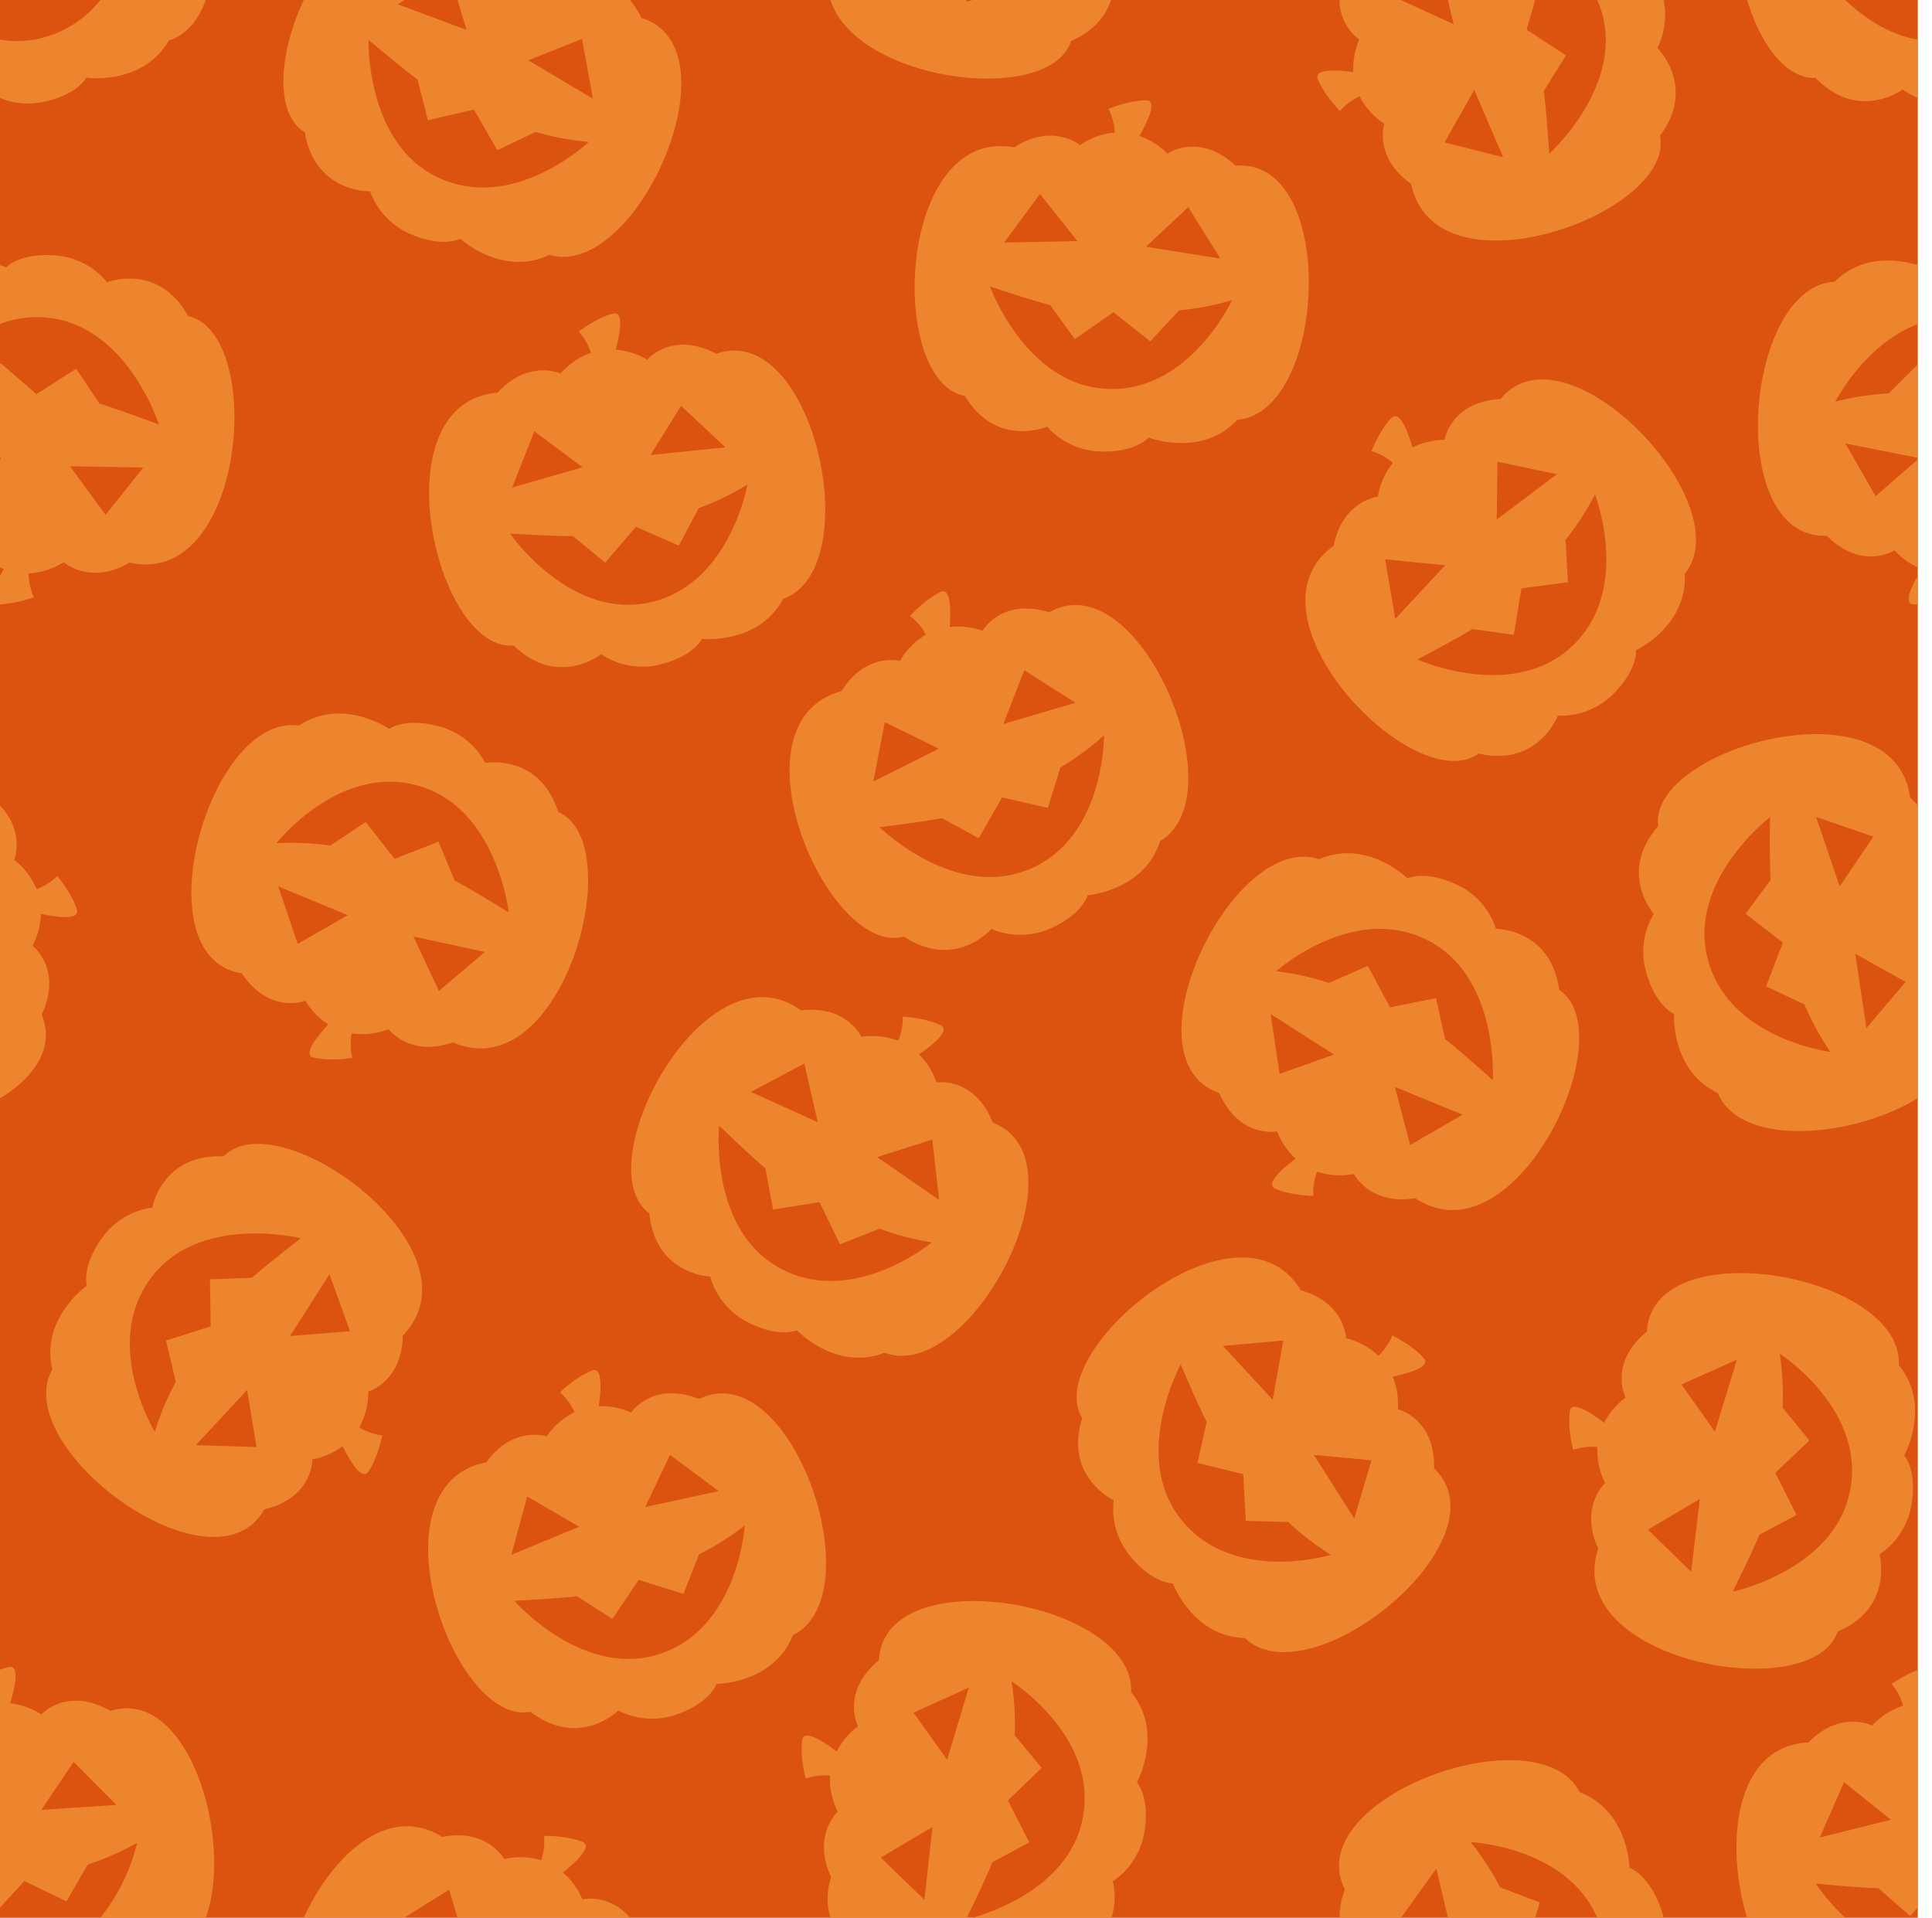
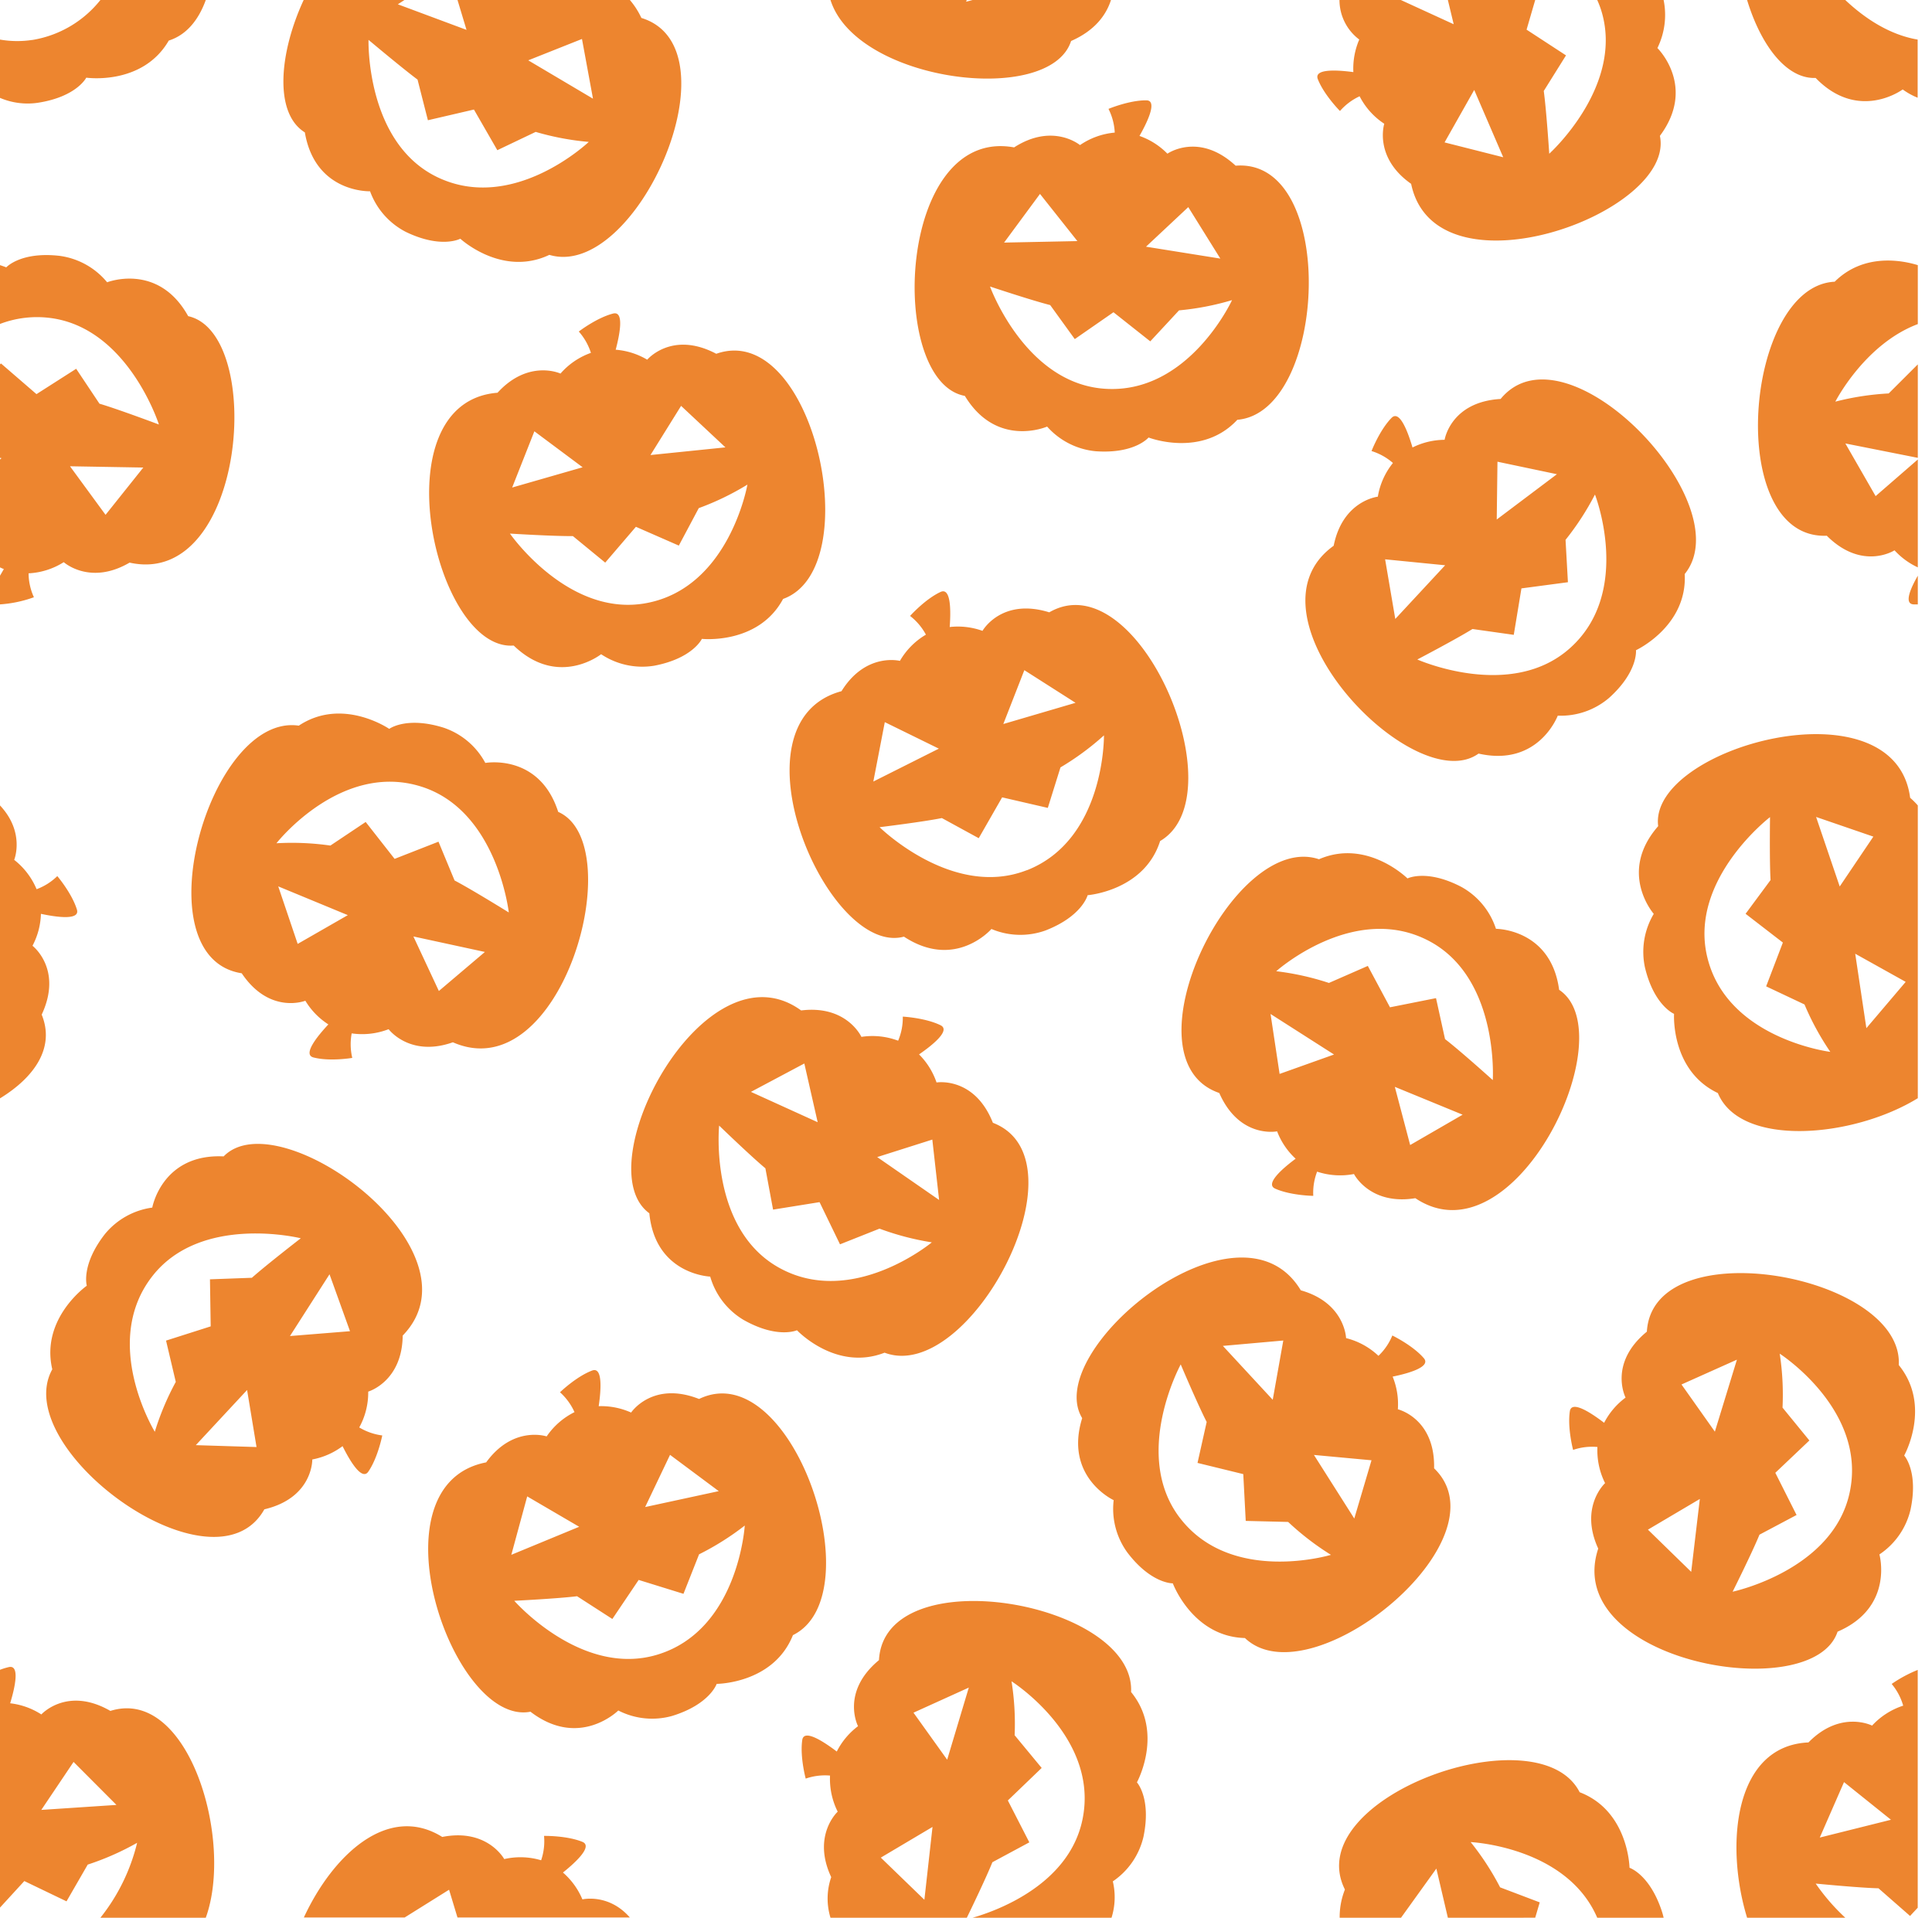
<svg xmlns="http://www.w3.org/2000/svg" data-name="Layer 1" height="500.0" preserveAspectRatio="xMidYMid meet" version="1.0" viewBox="-0.0 -0.0 503.7 500.0" width="503.7" zoomAndPan="magnify">
  <g id="change1_1">
-     <path d="M500,500H0V0H500Z" fill="#db530f" />
-   </g>
+     </g>
  <g id="change2_1">
    <path d="M433.3,498.41a16.36,16.36,0,0,1,.43,1.59H416.42c-8-18.56-33-19.72-33-19.72a70.58,70.58,0,0,1,7.68,11.8L401.43,496l-1.18,4H377.48l-3-12.81L365.27,500h-16a19.38,19.38,0,0,1,1.37-7.35c-12-23.91,50.48-46.41,61.2-25.37,12.76,4.88,13,19.7,13,19.7S430.13,488.68,433.3,498.41ZM349.22,0h16l0,0L379,6.32,377.48,0h22.77L398,7.73l10.28,6.71-5.8,9.28c.69,5,1.43,16.36,1.43,16.36s19.87-17.9,13.46-37.65A25,25,0,0,0,416.42,0h17.31a19.6,19.6,0,0,1-1.62,12.53s10.27,10,.65,22.89c4.22,20.22-58.53,42.9-64.86,12.51-9.81-6.9-7-15.66-7-15.66a18.84,18.84,0,0,1-6.43-7.17,15.36,15.36,0,0,0-5.12,3.84s-4.15-4.17-5.77-8.29c-1.12-2.82,5.16-2.4,9.26-1.85a19.07,19.07,0,0,1,1.54-8.49A12.9,12.9,0,0,1,349.22,0Zm27.4,37.13L391.91,41l-7.56-17.55Zm-86.27,354s-13-6-8.21-21.38c-10.69-17.67,41-59.89,57-33.33,11.54,3.26,11.8,12.46,11.8,12.46a18.92,18.92,0,0,1,8.44,4.62A15.25,15.25,0,0,0,363,348.2s5.3,2.55,8.2,5.9c2,2.29-4.07,4-8.12,4.82a19,19,0,0,1,1.36,8.52s9.73,2.31,9.45,15.39c19.28,18.57-32.22,60.54-49.32,44.25-13.65-.36-18.8-14.26-18.8-14.26s-5.6.16-11.82-8A19.32,19.32,0,0,1,290.35,391.14Zm52.21-11.79,10.52,16.58,4.49-15.19Zm-23.74-28.43,13,14.05,2.75-15.45Zm-11.2,44.85C321,413.24,347,405.39,347,405.39a71,71,0,0,1-11.16-8.58l-11.06-.27-.64-12.2-11.93-2.92,2.39-10.68c-2.3-4.46-6.77-15-6.77-15S295,379.27,307.62,395.77ZM103.72,1.12l17.91,6.67L119.28,0h44.94a20.77,20.77,0,0,1,3,4.68c25.6,7.83-1.34,68.56-24,61.77-12.34,5.86-23.21-4.21-23.21-4.21s-4.92,2.68-14.15-1.75a19.35,19.35,0,0,1-9.38-10.62s-14.31.52-17-15.35c-8.08-5-6.71-20.69-.31-34.52h26.28Zm34,14.61,16.88,10-2.87-15.57Zm-41.64-5.3S95.33,37.17,114,46.18C133.83,55.72,153.5,37,153.5,37a71,71,0,0,1-13.84-2.61l-10,4.77-6.1-10.6-12,2.79-2.7-10.6C104.86,17.77,96.12,10.43,96.12,10.43Zm183.12.28c6.35-2.77,9.23-6.9,10.45-10.71H253.56c-1.08.31-1.71.44-1.71.44l.22-.44H216.52C223.26,21.39,273.7,27.81,279.24,10.71ZM151.84,495.22a19,19,0,0,0-5.07-7c3.23-2.59,7.87-6.84,5.07-8-4.11-1.67-10-1.55-10-1.55a15.33,15.33,0,0,1-.76,6.35,18.9,18.9,0,0,0-9.62-.31s-4.39-8.09-16.16-5.77c-14.2-8.85-28.59,4.82-36.08,21h26.28l11.58-7.24,2.19,7.24h44.94C158.67,493.59,151.84,495.22,151.84,495.22Zm130.37-20.79c4.48-21.53-18.49-36.07-18.49-36.07a70.63,70.63,0,0,1,.81,14.06l7.05,8.53-8.82,8.48,5.6,10.92-9.63,5.18c-1.64,4.09-5.68,12.46-6.66,14.47H216.52a17.06,17.06,0,0,1,.19-10.58c-5.09-10.86,1.69-17.07,1.69-17.07a19.06,19.06,0,0,1-2-9.41,15.34,15.34,0,0,0-6.34.79s-1.54-5.67-.9-10.06c.43-3,5.67.48,9,3a19,19,0,0,1,5.54-6.61s-4.62-8.87,5.46-17.22c1.41-26.73,66.85-15.27,65.73,8.32,8.66,10.56,1.52,23.55,1.52,23.55s3.79,4.12,1.72,14.14a19.32,19.32,0,0,1-8,11.67,17.89,17.89,0,0,1-.34,9.49H253.56C259.42,498.33,278.65,491.61,282.21,474.43Zm-39.09,1.9-13.48,8L241,495.32ZM252.58,440l-14.42,6.54,8.78,12.26Zm243.88-60.49s3.77,4.14,1.63,14.15a19.33,19.33,0,0,1-8.1,11.62s3.88,13.79-10.91,20.14c-6.48,19.61-72.14,7.8-62.4-21.66-5-10.89,1.79-17.07,1.79-17.07a19.08,19.08,0,0,1-2-9.42,15.22,15.22,0,0,0-6.34.76s-1.51-5.69-.85-10.07c.45-3,5.67.51,8.94,3a19,19,0,0,1,5.59-6.57s-4.57-8.9,5.55-17.19c1.58-26.72,66.95-14.87,65.68,8.71C503.68,366.52,496.46,379.47,496.46,379.47Zm-53.29,11.31-13.53,8,11.28,11Zm3.92-17.55,5.75-18.77-14.45,6.47ZM464,352.94a70.84,70.84,0,0,1,.73,14.06l7,8.57L462.85,384l5.54,11-9.67,5.13c-1.89,4.65-7,14.87-7,14.87s26.17-5.54,30.51-25.84C486.87,367.62,464,352.94,464,352.94ZM498.9,157.58H500V150.1C498.08,153.45,496.34,157.45,498.9,157.58ZM478.33,73.45c-23.59,1.12-28.8,67.35-2.06,66.23,9.27,9.24,17.66,3.8,17.66,3.8a19.14,19.14,0,0,0,6.07,4.45V119.8l-11,9.55-7.89-13.73L500,119.37V95l-7.59,7.58a70.71,70.71,0,0,0-13.91,2.14s7.62-15,21.5-20.22V69.13C496.11,67.93,486,65.84,478.33,73.45ZM500,286.33c-16.86,10.37-46.23,12.91-52.13-1.34-12.34-5.86-11.42-20.65-11.42-20.65s-5.19-2.12-7.58-12.07a19.34,19.34,0,0,1,2.29-14s-9.45-10.76,1.15-22.87C429.69,194.93,494,177.24,498,208A21.35,21.35,0,0,1,500,210Zm-22.81-12.08a70.3,70.3,0,0,1-6.73-12.36l-10-4.72,4.36-11.42-9.72-7.5,6.51-8.8c-.3-5-.14-16.41-.14-16.41s-21.22,16.28-16.37,36.47C450.21,270.89,477.19,274.25,477.19,274.25Zm2.45-43.12,8.77-13L473.48,213ZM496.84,256l-13.16-7.34,2.91,19.41ZM369,312.4c-11.84,1.93-16-6.3-16-6.3a19.05,19.05,0,0,1-9.61-.62,15.32,15.32,0,0,0-1,6.31s-5.88-.07-9.93-1.88c-2.76-1.23,2-5.33,5.33-7.8a18.89,18.89,0,0,1-4.83-7.14s-9.8,2-15.08-10c-25.32-8.67,3.61-68.48,26-60.94,12.53-5.45,23.07,5,23.07,5s5-2.52,14.07,2.22a19.33,19.33,0,0,1,9,10.92s14.32-.05,16.47,15.9C423.76,269.58,394.8,329.68,369,312.4ZM347.8,274.94l-16.55-10.57L333.61,280Zm14.59-12.31,12-2.39,2.35,10.68c4,3.07,12.45,10.69,12.45,10.69s1.68-26.69-16.71-36.32c-19.48-10.19-39.75,7.93-39.75,7.93a70.47,70.47,0,0,1,13.74,3.06l10.14-4.44Zm18.94,28-17.68-7.26,4,15.17ZM359.22,129.5a18.88,18.88,0,0,1,3.94-8.79,15.33,15.33,0,0,0-5.58-3.11s2.12-5.49,5.22-8.65c2.13-2.16,4.29,3.75,5.46,7.72a19,19,0,0,1,8.37-2s1.54-9.89,14.6-10.65c17-20.69,62.91,27.3,48,45.64.73,13.64-12.71,19.87-12.71,19.87s.61,5.57-7,12.42a19.36,19.36,0,0,1-13.39,4.64s-5,13.44-20.65,9.89c-16.77,12.06-63-36.07-37.77-54.19C350.07,130.48,359.22,129.5,359.22,129.5Zm31,5.95,15.69-11.81-15.5-3.26Zm-20.72,36.49s24.43,10.9,39.87-3c16.35-14.69,6.46-40,6.46-40a71.21,71.21,0,0,1-7.67,11.81l.62,11.05-12.12,1.61-2,12.11L383.9,164C379.63,166.65,369.53,171.94,369.53,171.94Zm-8.38-26.11,2.65,15.55,13-14ZM481.09,500h-25.6c-5.84-19.09-3.33-44.85,16-45.7,8.4-8.57,16.59-4.39,16.59-4.39a19,19,0,0,1,8.11-5.2,15.5,15.5,0,0,0-3-5.66,34.39,34.39,0,0,1,6.79-3.66v62l-2,2.15-8.23-7.21c-5-.12-16.37-1.23-16.37-1.23A53.83,53.83,0,0,0,481.09,500Zm-6.65-20.9L493,474.46l-12.24-9.82ZM26.18,500a50.38,50.38,0,0,0,9.57-19.53,70.64,70.64,0,0,1-12.88,5.68l-5.53,9.58-11-5.29L0,497.36v-62a17.12,17.12,0,0,1,2.32-.71c2.95-.64,1.53,5.49.33,9.44A18.93,18.93,0,0,1,10.78,447s6.7-7.43,18-.92C49.13,439.71,61,479.74,53.65,500Zm4.18-29.41L19.18,459.38l-8.41,12.51Zm443-450.27c11.2,11.57,22.7,3,22.7,3a18.27,18.27,0,0,0,3.9,2.16V10.32C492.23,9,485.72,4.37,481.09,0h-25.6C459,11.55,465.62,20.66,473.4,20.32Zm-465-9.9A26.16,26.16,0,0,1,0,10.32v15.2A18.36,18.36,0,0,0,9.84,26.8C20,25.24,22.49,20.25,22.49,20.25S37.16,22.39,44,10.58C48.62,9.11,51.77,5.21,53.65,0H26.18A28.53,28.53,0,0,1,8.44,10.42Zm92.9,257.94a19,19,0,0,1-9.57,1.07,15.47,15.47,0,0,0,.15,6.39s-5.79,1-10.1-.11c-2.94-.73,1.05-5.6,3.87-8.62a18.92,18.92,0,0,1-6-6.17s-9.29,3.7-16.59-7.16c-26.45-4.09-8.48-68,14.88-64.56,11.37-7.56,23.58.84,23.58.84s4.48-3.36,14.25-.29a19.34,19.34,0,0,1,10.8,9.17s14.09-2.57,19,12.76c18.91,8.31.95,72.56-27.46,60.07C106.84,275.73,101.34,268.36,101.34,268.36ZM90.68,238.6l-18.14-7.5,5.07,15Zm12.2-14.67,11.44-4.48,4.19,10.11c4.44,2.32,14.14,8.34,14.14,8.34s-3-26.58-22.84-32.82c-21-6.61-37.74,14.78-37.74,14.78a71,71,0,0,1,14.07.6l9.2-6.15Zm4.9,20.23,6.64,14.22,12-10.18ZM16.62,146.57a18.85,18.85,0,0,1-9.17,2.91,15.3,15.3,0,0,0,1.39,6.24A32.39,32.39,0,0,1,0,157.58V150.1c.35-.61.7-1.19,1-1.73-.36-.14-.7-.29-1-.44V119.8l.4-.35-.4-.08V95l.25-.24,9.26,8,10.35-6.61,6.07,9.1c4.82,1.42,15.5,5.43,15.5,5.43S33.29,85.13,12.65,82.85A27.09,27.09,0,0,0,0,84.46V69.13c1,.32,1.63.58,1.63.58s3.75-4.17,13.92-3a19.35,19.35,0,0,1,12.38,6.89s13.32-5.25,21.13,8.83c20.16,4.48,15,71-15.28,64.26C23.45,152.74,16.62,146.57,16.62,146.57Zm1.63-25,9.27,12.66,9.84-12.33ZM96,362.83a18.82,18.82,0,0,1-2.34,9.34,15.49,15.49,0,0,0,6,2.09s-1.12,5.77-3.63,9.43c-1.71,2.49-4.88-2.94-6.72-6.64a19,19,0,0,1-7.89,3.47s.22,10-12.5,13c-13.08,23.35-66.73-15.84-55.29-36.5-3.11-13.3,9-21.8,9-21.8s-1.58-5.37,4.71-13.45a19.34,19.34,0,0,1,12.36-6.92s2.52-14.1,18.61-13.35c14.39-14.82,68.31,24.46,46.68,46.72C104.85,360.25,96,362.83,96,362.83ZM66.88,377.28l-2.46-14.87L51.05,376.79Zm11.54-54.43s-26-6.45-38.73,9.92c-13.52,17.34.67,40.53.67,40.53a70.73,70.73,0,0,1,5.47-13l-2.54-10.77,11.64-3.71-.19-12.27,10.93-.4C69.4,329.83,78.42,322.85,78.42,322.85Zm12.83,24.23-5.34-14.84L75.6,348.34ZM154.06,92a15.45,15.45,0,0,0-3.16-5.56s4.65-3.59,8.95-4.69c2.94-.74,1.73,5.43.67,9.43a19,19,0,0,1,8.22,2.6s6.43-7.66,18-1.54c25.24-8.91,39.65,55.95,17.42,63.92-6.44,12-21.17,10.41-21.17,10.41s-2.36,5.08-12.42,7a19.32,19.32,0,0,1-13.85-3s-11.2,8.92-22.79-2.26c-20.59,1.63-35.16-63.47-4.22-65.91,8.09-8.86,16.42-5,16.42-5A18.86,18.86,0,0,1,154.06,92Zm15.53,26.64,19.54-2-11.56-10.82Zm-20.23,21.13c-5,.06-16.41-.65-16.41-.65s15.25,22,35.65,18.11c21.6-4.09,26.26-30.88,26.26-30.88a70.51,70.51,0,0,1-12.68,6.13l-5.2,9.77-11.19-4.9-8,9.34Zm2.54-17.94-12.58-9.38-5.79,14.66ZM8.47,246.59a18.9,18.9,0,0,0,2.2-8.33c4,.86,10.27,1.77,9.38-1.12-1.3-4.24-5.11-8.72-5.11-8.72a15.27,15.27,0,0,1-5.4,3.42,19,19,0,0,0-5.84-7.65S6.62,217.05,0,210v76.37c9-5.51,14.38-13.24,10.87-21.83C16.43,252.65,8.47,246.59,8.47,246.59ZM281.57,37.83a19,19,0,0,1,9.06-3.26A15.32,15.32,0,0,0,289,28.39s5.42-2.27,9.86-2.23c3,0,.27,5.69-1.78,9.28a18.93,18.93,0,0,1,7.28,4.63s8.18-5.76,17.79,3.13c26.68-2.13,24,64.25.44,66.25-9.32,10-23.14,4.62-23.14,4.62s-3.58,4.31-13.79,3.58A19.36,19.36,0,0,1,273,111.22s-13.12,5.75-21.45-8c-20.32-3.71-17.69-70.37,12.84-64.79C274.51,31.92,281.57,37.83,281.57,37.83ZM261.78,63.25l19.11-.39-9.75-12.3Zm37,1.07,19.38,3.1L309.8,54Zm-8.48,17.09-10.09,7-6.41-8.87c-4.87-1.23-15.69-4.84-15.69-4.84s9.09,25.16,29.8,26.65c21.93,1.59,33.3-23.1,33.3-23.1a70.78,70.78,0,0,1-13.82,2.67L299.89,89ZM272.65,242.57a19.37,19.37,0,0,1-14.17-.36s-9.36,10.83-22.81,2c-19.94,5.39-46.24-55.92-16.28-64,6.32-10.2,15.23-7.9,15.23-7.9a18.91,18.91,0,0,1,6.78-6.84,15.41,15.41,0,0,0-4.13-4.88s3.92-4.38,7.94-6.25c2.75-1.28,2.7,5,2.39,9.14a19,19,0,0,1,8.55,1s4.92-8.71,17.41-4.83c23.17-13.4,49.28,47.7,28.9,59.63-4.12,13-18.9,14.12-18.9,14.12S282.18,238.84,272.65,242.57Zm-11.07-53.8,18.83-5.53-13.35-8.51Zm-33.89,15,17.08-8.58-14.09-6.91Zm40,23.14c20.48-8,20.13-35.18,20.13-35.18a70.67,70.67,0,0,1-11.34,8.35l-3.3,10.56-11.91-2.75-6.1,10.65-9.61-5.25c-4.92,1-16.24,2.38-16.24,2.38S248.36,234.44,267.7,226.88ZM126.75,381.28c7.05-9.71,15.77-6.77,15.77-6.77a19,19,0,0,1,7.26-6.33A15.47,15.47,0,0,0,146,363s4.22-4.09,8.37-5.66c2.83-1.07,2.32,5.2,1.72,9.29a19,19,0,0,1,8.45,1.66s5.54-8.33,17.72-3.54c24.09-11.67,45.67,51.16,24.47,61.57-5.06,12.69-19.88,12.71-19.88,12.71s-1.78,5.31-11.55,8.34a19.3,19.3,0,0,1-14.1-1.4s-10.13,10.12-22.9.32C118,450.23,96.28,387.16,126.75,381.28Zm41.45,11.65,19.19-4.15-12.7-9.46Zm-17.75,23.25c-5,.62-16.37,1.19-16.37,1.19s17.61,20.13,37.45,14c21-6.48,22.64-33.62,22.64-33.62a70.67,70.67,0,0,1-11.91,7.5l-4.07,10.3-11.68-3.62-6.86,10.18Zm-17.14-10.8L151,398.07l-13.55-7.92Zm74.47-58.55s-5.09,2.33-14-2.74a19.34,19.34,0,0,1-8.62-11.25s-14.31-.48-15.87-16.51c-16.72-12.13,14.46-71.11,39.58-52.88,11.9-1.48,15.71,6.89,15.71,6.89a19,19,0,0,1,9.58,1,15.29,15.29,0,0,0,1.21-6.28s5.87.3,9.85,2.25c2.72,1.34-2.21,5.25-5.61,7.6a19,19,0,0,1,4.56,7.32s9.87-1.65,14.69,10.51c25,9.61-6.15,68.3-28.24,59.94C217.93,357.63,207.78,346.83,207.78,346.83Zm20.92-45.15,16.14,11.18-1.77-15.74Zm-32.92-17,17.4,7.91-3.48-15.31Zm47.13,39.23a70.81,70.81,0,0,1-13.61-3.57L219,324.43l-5.33-11-12.12,1.95-2-10.77c-3.86-3.21-12.06-11.14-12.06-11.14s-2.67,26.61,15.36,36.91C222,341.29,242.91,323.94,242.91,323.94Z" fill="#ed852f" />
  </g>
</svg>